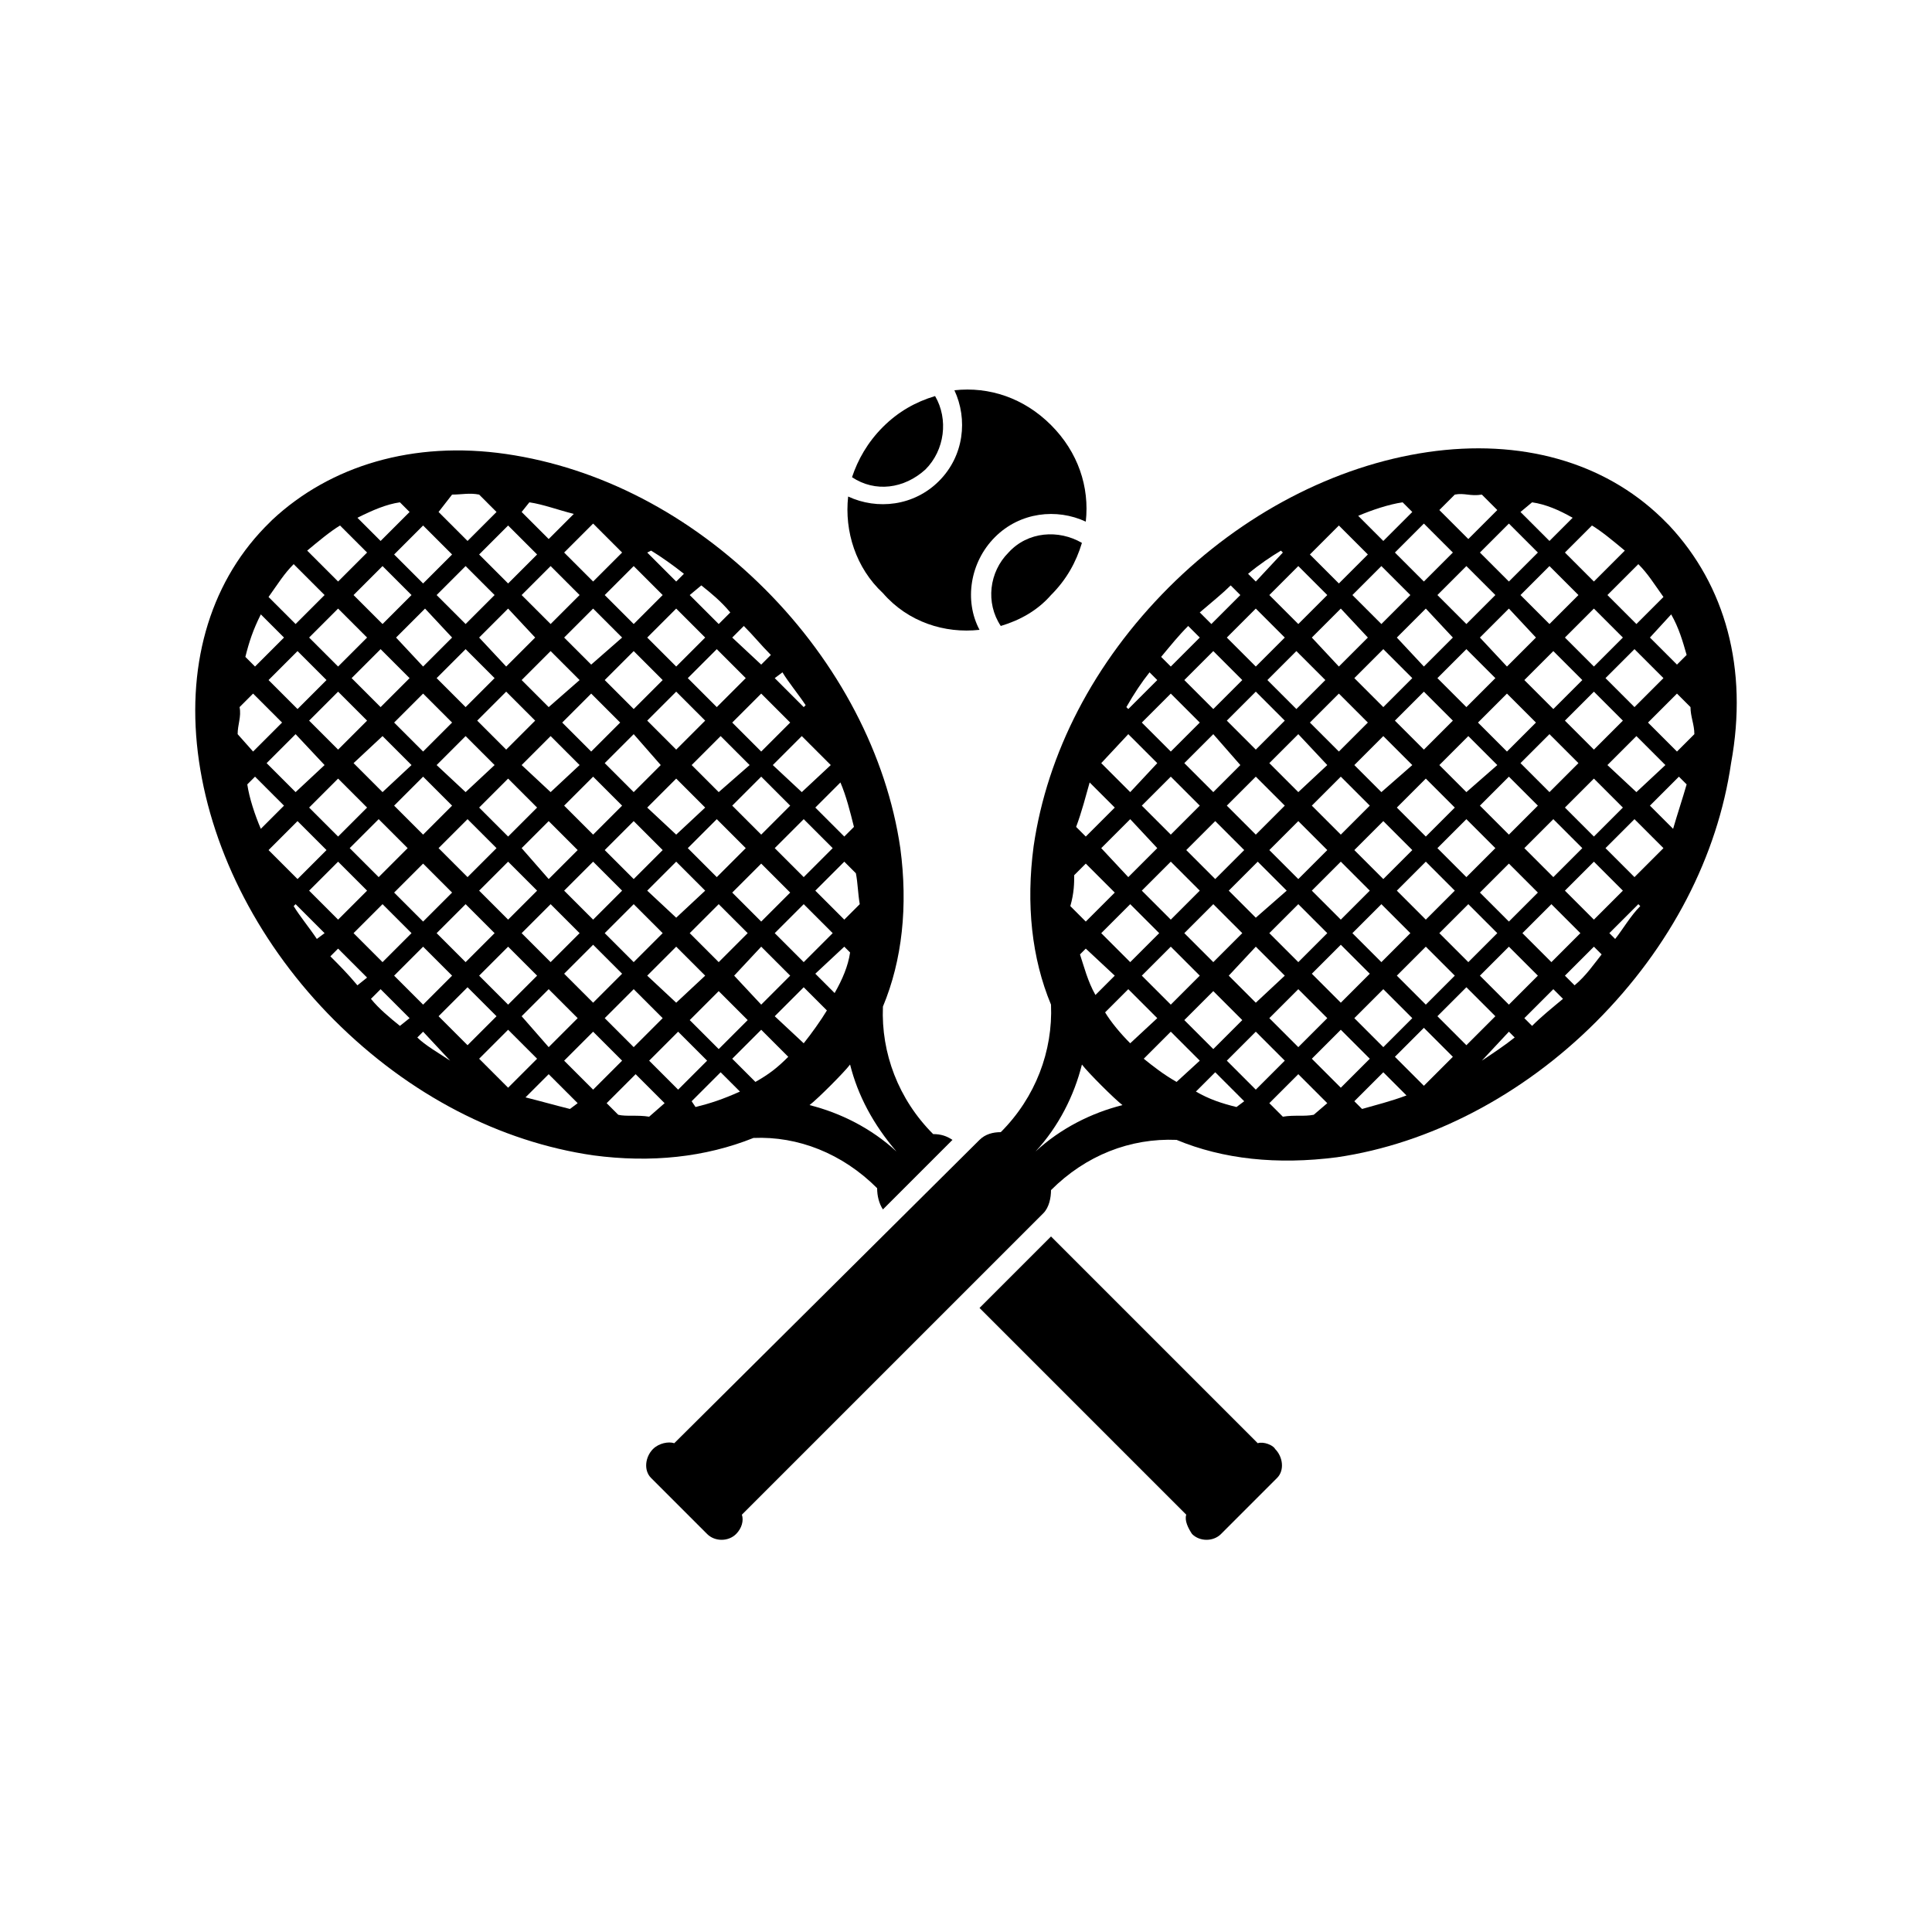
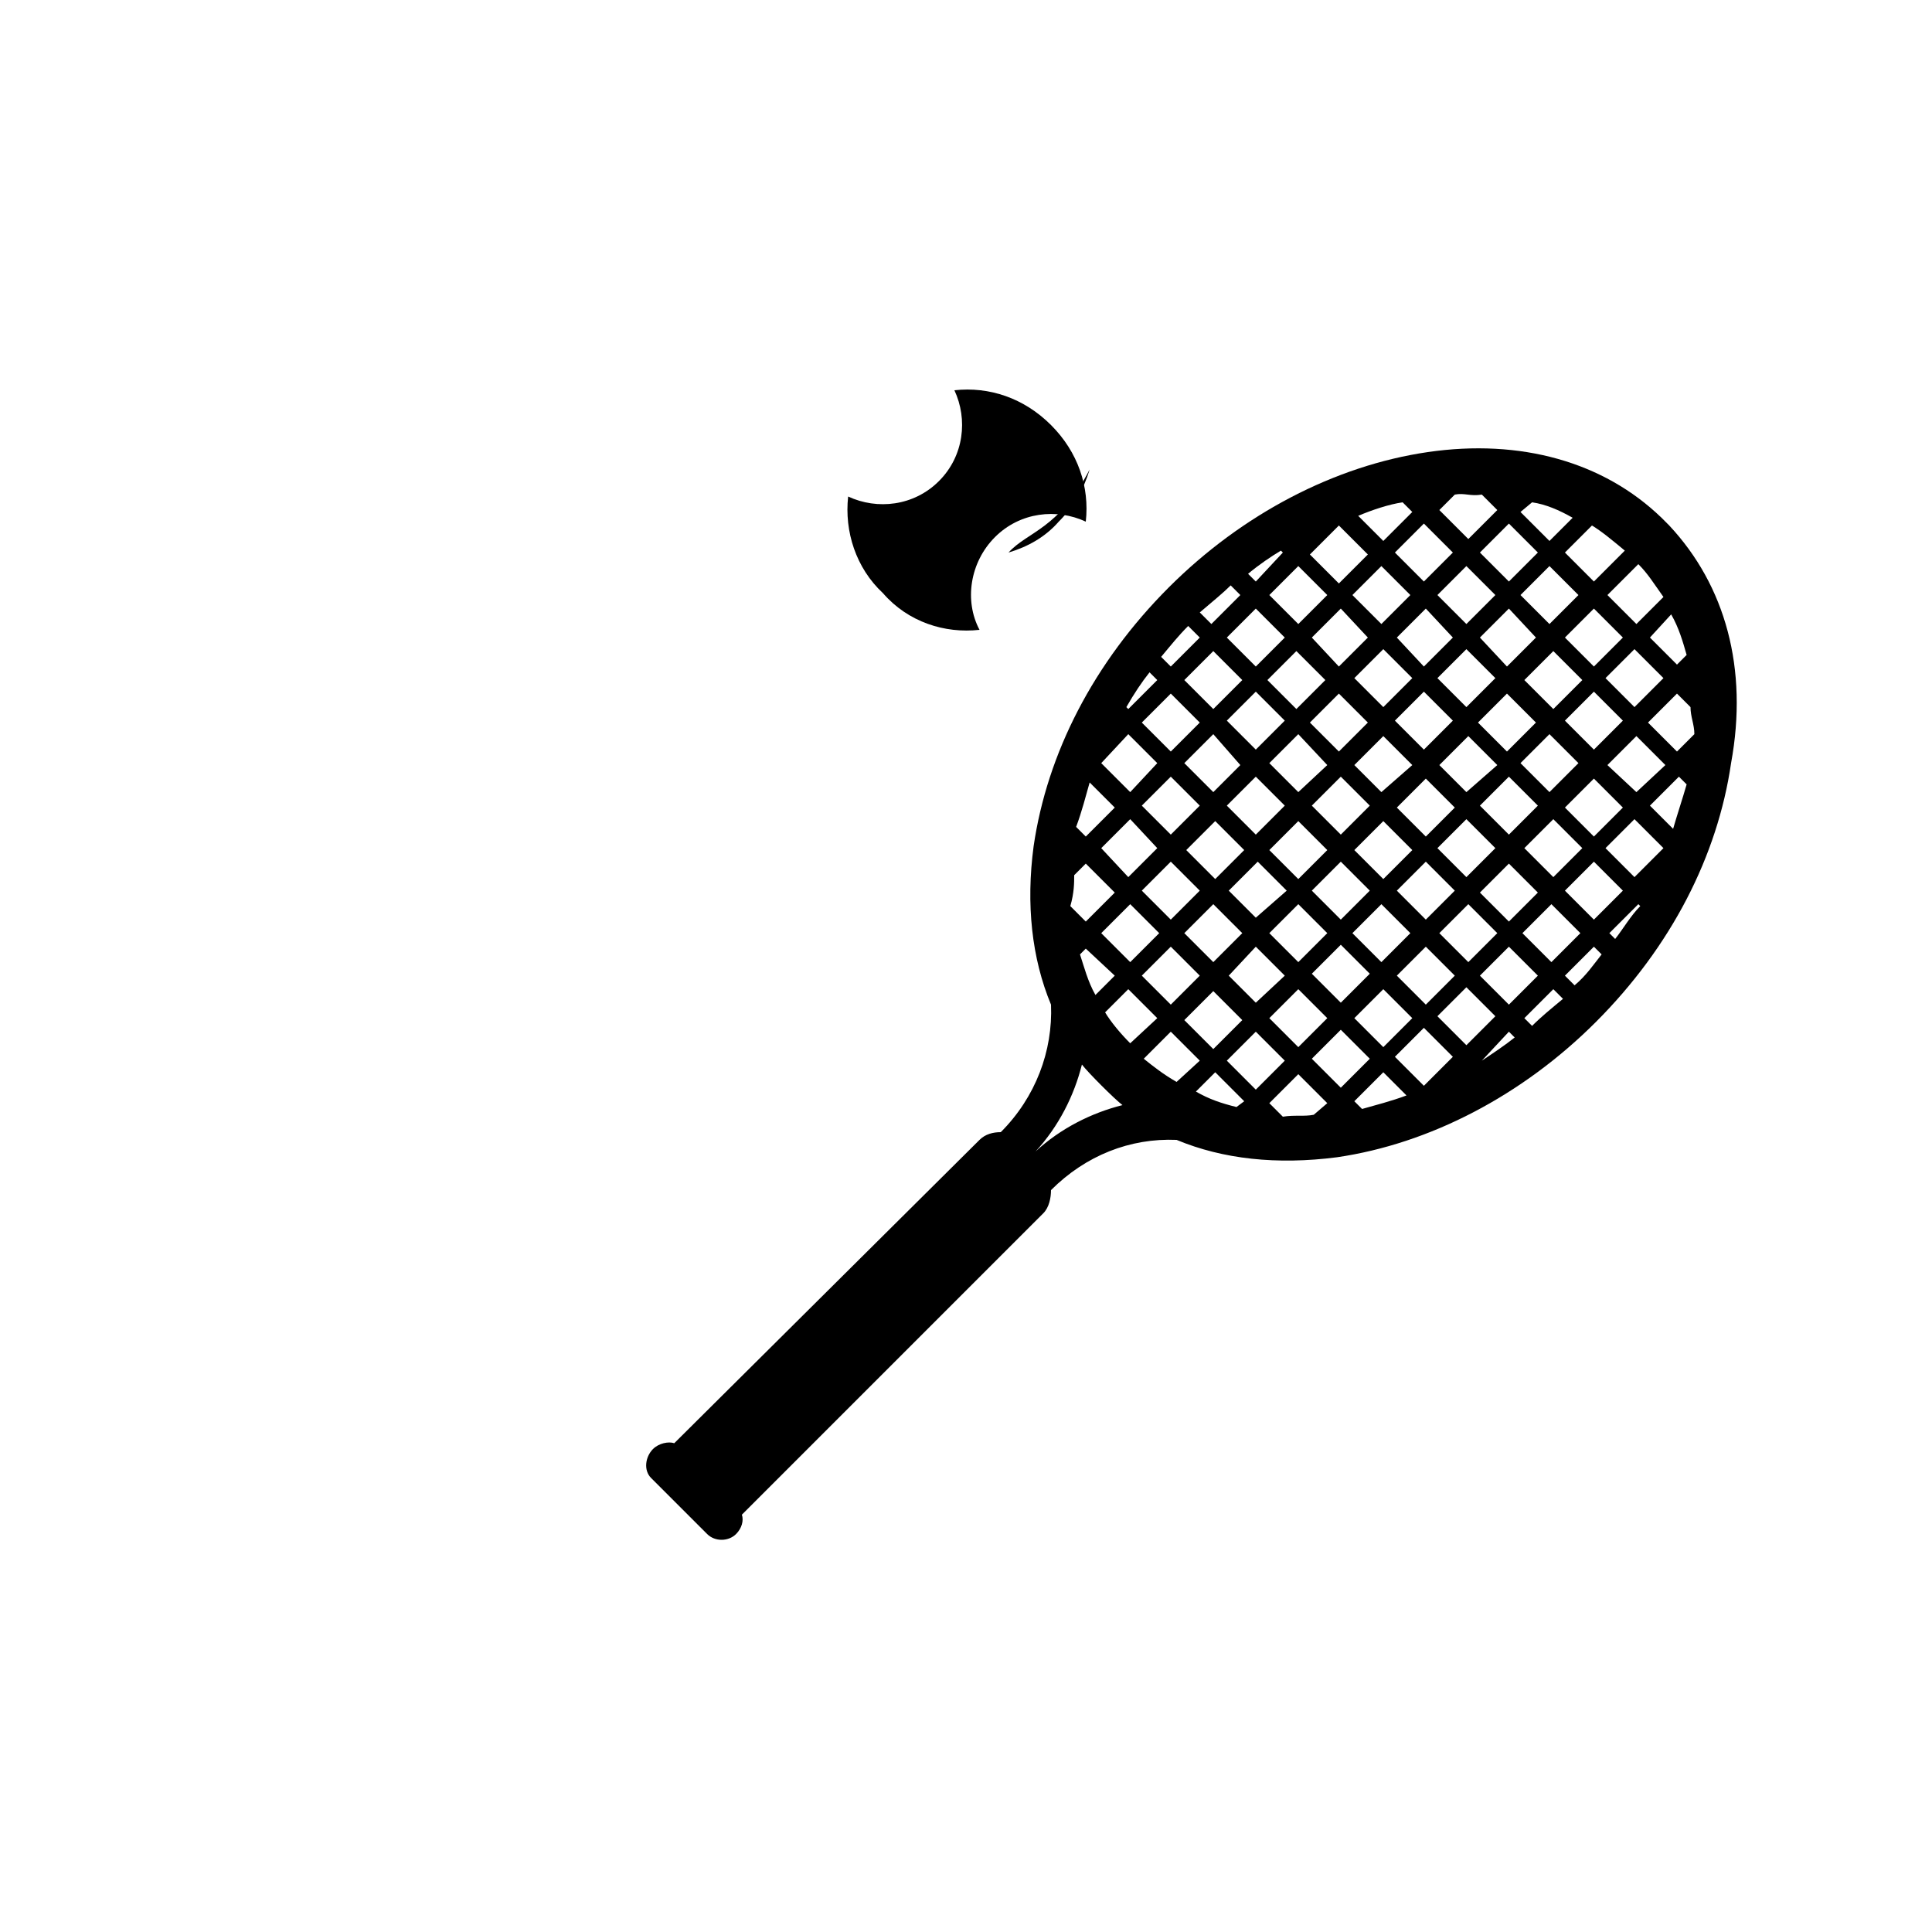
<svg xmlns="http://www.w3.org/2000/svg" version="1.1" x="0px" y="0px" viewBox="0 0 100 100" style="enable-background:new 0 0 100 100;" xml:space="preserve">
  <g>
-     <path d="M47.9,24.3c1-1,1.2-2.6,0.5-3.8c-1,0.3-1.9,0.8-2.7,1.6c-0.8,0.8-1.3,1.7-1.6,2.6C45.3,25.5,46.8,25.3,47.9,24.3z" />
    <path d="M50.7,32.6c-0.8-1.5-0.5-3.5,0.8-4.8c1.3-1.3,3.2-1.5,4.7-0.8c0.2-1.8-0.4-3.6-1.8-5c-1.4-1.4-3.2-2-5-1.8   c0.7,1.5,0.5,3.4-0.8,4.7c-1.3,1.3-3.2,1.5-4.7,0.8c-0.2,1.8,0.4,3.7,1.8,5C47,32.2,48.9,32.8,50.7,32.6z" />
-     <path d="M52.2,28.6c-1,1-1.2,2.6-0.4,3.8c1-0.3,1.9-0.8,2.6-1.6c0.8-0.8,1.3-1.7,1.6-2.7C54.8,27.4,53.2,27.5,52.2,28.6z" />
+     <path d="M52.2,28.6c1-0.3,1.9-0.8,2.6-1.6c0.8-0.8,1.3-1.7,1.6-2.7C54.8,27.4,53.2,27.5,52.2,28.6z" />
    <path d="M86.4,27.2c-0.1-0.1-0.4-0.4-0.4-0.4c-3-2.9-7.3-4.1-12.1-3.4c-4.8,0.7-9.6,3.2-13.4,7c-3.9,3.9-6.3,8.6-7,13.4   c-0.4,3-0.1,5.8,0.9,8.2c0.1,2.4-0.8,4.8-2.6,6.6c-0.4,0-0.8,0.1-1.1,0.4L34.9,74.7c-0.3-0.1-0.8,0-1.1,0.3   c-0.4,0.4-0.5,1.1-0.1,1.5l2.9,2.9c0.4,0.4,1.1,0.4,1.5,0c0.3-0.3,0.4-0.7,0.3-1l15.6-15.6c0.3-0.3,0.4-0.8,0.4-1.2   c1.8-1.8,4.1-2.7,6.5-2.6c2.4,1,5.2,1.3,8.3,0.9c4.8-0.7,9.6-3.2,13.4-7c3.9-3.9,6.3-8.6,7-13.4C90.5,34.6,89.3,30.3,86.4,27.2z    M86.5,31.8c0.4,0.7,0.6,1.4,0.8,2.1l-0.5,0.5L85.4,33L86.5,31.8z M57,48.3l1.5-1.5l1.5,1.5l-1.5,1.5L57,48.3z M57.7,50.5l-1,1   c-0.4-0.7-0.6-1.5-0.8-2.1l0.3-0.3L57.7,50.5z M79.5,37.4l-1.5,1.5l-1.5-1.5l1.5-1.5L79.5,37.4z M78.9,35.2l1.5-1.5l1.5,1.5   l-1.5,1.5L78.9,35.2z M67.2,42.5l1.5,1.5l-1.5,1.5l-1.5-1.5L67.2,42.5z M65,43.2l-1.5-1.5l1.5-1.5l1.5,1.5L65,43.2z M67.9,41.7   l1.5-1.5l1.5,1.5l-1.5,1.5L67.9,41.7z M70.1,39.6l1.5-1.5l1.5,1.5L71.5,41L70.1,39.6z M71.6,42.5l1.5,1.5l-1.5,1.5l-1.5-1.5   L71.6,42.5z M72.3,41.8l1.5-1.5l1.5,1.5l-1.5,1.5L72.3,41.8z M74.5,39.6l1.5-1.5l1.5,1.5L75.9,41L74.5,39.6z M78.1,40.2l1.5,1.5   l-1.5,1.5l-1.5-1.5L78.1,40.2z M75.9,36.6l-1.5-1.5l1.5-1.5l1.5,1.5L75.9,36.6z M75.2,37.3l-1.5,1.5l-1.5-1.5l1.5-1.5L75.2,37.3z    M71.6,36.6l-1.5-1.5l1.5-1.5l1.5,1.5L71.6,36.6z M70.8,37.4l-1.5,1.5l-1.5-1.5l1.5-1.5L70.8,37.4z M68.7,39.6L67.2,41l-1.5-1.5   l1.5-1.5L68.7,39.6z M65,38.8l-1.5-1.5l1.5-1.5l1.5,1.5L65,38.8z M64.2,39.6L62.8,41l-1.5-1.5l1.5-1.5L64.2,39.6z M62.9,42.5   l1.5,1.5l-1.5,1.5l-1.5-1.5L62.9,42.5z M62.1,46.1l-1.5,1.5l-1.5-1.5l1.5-1.5L62.1,46.1z M62.8,46.8l1.5,1.5l-1.5,1.5l-1.5-1.5   L62.8,46.8z M63.6,46.1l1.5-1.5l1.5,1.5L65,47.5L63.6,46.1z M67.2,46.8l1.5,1.5l-1.5,1.5l-1.5-1.5L67.2,46.8z M67.9,46.1l1.5-1.5   l1.5,1.5l-1.5,1.5L67.9,46.1z M71.5,46.8l1.5,1.5l-1.5,1.5l-1.5-1.5L71.5,46.8z M72.3,46.1l1.5-1.5l1.5,1.5l-1.5,1.5L72.3,46.1z    M74.4,43.9l1.5-1.5l1.5,1.5l-1.5,1.5L74.4,43.9z M78.1,44.7l1.5,1.5l-1.5,1.5l-1.5-1.5L78.1,44.7z M78.9,43.9l1.5-1.5l1.5,1.5   l-1.5,1.5L78.9,43.9z M80.2,41l-1.5-1.5l1.5-1.5l1.5,1.5L80.2,41z M81,37.3l1.5-1.5l1.5,1.5l-1.5,1.5L81,37.3z M81,33l1.5-1.5   L84,33l-1.5,1.5L81,33z M80.2,32.3l-1.5-1.5l1.5-1.5l1.5,1.5L80.2,32.3z M79.5,33l-1.5,1.5L76.6,33l1.5-1.5L79.5,33z M75.9,32.3   l-1.5-1.5l1.5-1.5l1.5,1.5L75.9,32.3z M75.2,33l-1.5,1.5L72.3,33l1.5-1.5L75.2,33z M71.5,32.3l-1.5-1.5l1.5-1.5l1.5,1.5L71.5,32.3z    M70.8,33l-1.5,1.5L67.9,33l1.5-1.5L70.8,33z M68.6,35.2l-1.5,1.5l-1.5-1.5l1.5-1.5L68.6,35.2z M65,34.5L63.5,33l1.5-1.5l1.5,1.5   L65,34.5z M64.3,35.2l-1.5,1.5l-1.5-1.5l1.5-1.5L64.3,35.2z M62.1,37.4l-1.5,1.5l-1.5-1.5l1.5-1.5L62.1,37.4z M62.1,41.7l-1.5,1.5   l-1.5-1.5l1.5-1.5L62.1,41.7z M59.9,43.9l-1.5,1.5L57,43.9l1.5-1.5L59.9,43.9z M60.6,49l1.5,1.5l-1.5,1.5l-1.5-1.5L60.6,49z    M62.8,51.3l1.5,1.5l-1.5,1.5l-1.5-1.5L62.8,51.3z M63.6,50.5L65,49l1.5,1.5L65,51.9L63.6,50.5z M67.2,51.2l1.5,1.5l-1.5,1.5   l-1.5-1.5L67.2,51.2z M67.9,50.4l1.5-1.5l1.5,1.5l-1.5,1.5L67.9,50.4z M71.6,51.2l1.5,1.5l-1.5,1.5l-1.5-1.5L71.6,51.2z M72.3,50.5   l1.5-1.5l1.5,1.5l-1.5,1.5L72.3,50.5z M74.5,48.3l1.5-1.5l1.5,1.5l-1.5,1.5L74.5,48.3z M78.1,49l1.5,1.5l-1.5,1.5l-1.5-1.5L78.1,49   z M78.8,48.3l1.5-1.5l1.5,1.5l-1.5,1.5L78.8,48.3z M81,46.1l1.5-1.5l1.5,1.5l-1.5,1.5L81,46.1z M81,41.8l1.5-1.5l1.5,1.5l-1.5,1.5   L81,41.8z M83.2,39.6l1.5-1.5l1.5,1.5L84.7,41L83.2,39.6z M84.6,36.6l-1.5-1.5l1.5-1.5l1.5,1.5L84.6,36.6z M86.1,30.9l-1.4,1.4   l-1.5-1.5l1.6-1.6C85.3,29.7,85.6,30.2,86.1,30.9z M84.1,28.5l-1.6,1.6L81,28.6l1.4-1.4C82.9,27.5,83.5,28,84.1,28.5z M79.3,26   c0.7,0.1,1.4,0.4,2.1,0.8l-1.2,1.2l-1.5-1.5L79.3,26z M79.6,28.6l-1.5,1.5l-1.5-1.5l1.5-1.5L79.6,28.6z M75.3,25.6   c0.5-0.1,0.8,0.1,1.4,0l0.8,0.8l-1.5,1.5l-1.5-1.5L75.3,25.6z M75.2,28.6l-1.5,1.5l-1.5-1.5l1.5-1.5L75.2,28.6z M72.6,26l0.5,0.5   l-1.5,1.5l-1.3-1.3C71,26.4,71.9,26.1,72.6,26z M69.3,27.2l1.5,1.5l-1.5,1.5l-1.5-1.5L69.3,27.2z M68.7,30.8l-1.5,1.5l-1.5-1.5   l1.5-1.5L68.7,30.8z M66.3,28.5l0.1,0.1L65,30.1l-0.4-0.4C65.2,29.2,65.8,28.8,66.3,28.5z M63.7,30.3l0.5,0.5l-1.5,1.5l-0.6-0.6   C62.8,31.1,63.3,30.7,63.7,30.3z M61.5,32.4l0.6,0.6l-1.5,1.5l-0.5-0.5C60.6,33.4,61,32.9,61.5,32.4z M59.5,34.8l0.4,0.4l-1.5,1.5   l-0.1-0.1C58.7,35.9,59.1,35.3,59.5,34.8z M58.4,38l1.5,1.5L58.5,41L57,39.5L58.4,38z M56.4,40.5l1.3,1.3l-1.5,1.5l-0.5-0.5   C56,42,56.2,41.2,56.4,40.5z M55.6,45.3l0.6-0.6l1.5,1.5l-1.5,1.5l-0.8-0.8C55.6,46.2,55.6,45.7,55.6,45.3z M53.6,59.6   c1.2-1.3,2-2.9,2.4-4.5c0.3,0.4,1.7,1.8,2.1,2.1C56.5,57.6,54.9,58.4,53.6,59.6z M57.2,52.4l1.2-1.2l1.5,1.5L58.5,54   C58,53.5,57.5,52.9,57.2,52.4z M60.9,56c-0.7-0.4-1.2-0.8-1.7-1.2l1.4-1.4l1.5,1.5L60.9,56z M64,57.3c-0.8-0.2-1.4-0.4-2.1-0.8l1-1   l1.5,1.5L64,57.3z M63.5,54.9l1.5-1.5l1.5,1.5l-1.5,1.5L63.5,54.9z M68,57.7c-0.5,0.1-1,0-1.6,0.1l-0.7-0.7l1.5-1.5l1.5,1.5   L68,57.7z M69.4,56.3l-1.5-1.5l1.5-1.5l1.5,1.5L69.4,56.3z M70.5,57.4L70.1,57l1.5-1.5l1.2,1.2C72,57,71.2,57.2,70.5,57.4z    M73.7,56.2l-1.5-1.5l1.5-1.5l1.5,1.5L73.7,56.2z M74.4,52.6l1.5-1.5l1.5,1.5l-1.5,1.5L74.4,52.6z M76.7,54.9L76.7,54.9l1.4-1.5   l0.3,0.3C77.9,54.1,77.3,54.5,76.7,54.9z M79.3,53.1l-0.4-0.4l1.5-1.5l0.5,0.5C80.3,52.2,79.8,52.6,79.3,53.1z M81.5,51L81,50.5   l1.5-1.5l0.4,0.4C82.5,49.9,82.1,50.5,81.5,51z M83.6,48.6l-0.3-0.3l1.5-1.5l0.1,0.1C84.4,47.4,84,48.1,83.6,48.6z M84.6,45.4   l-1.5-1.5l1.5-1.5l1.5,1.5L84.6,45.4z M86.6,42.9l-1.2-1.2l1.5-1.5l0.4,0.4C87.1,41.3,86.8,42.2,86.6,42.9z M87.7,38l-0.9,0.9   l-1.5-1.5l1.5-1.5l0.7,0.7C87.5,37.1,87.7,37.5,87.7,38z" />
-     <path d="M45.4,61.5c0,0.4,0.1,0.8,0.3,1.1l3.6-3.6c-0.3-0.2-0.6-0.3-1-0.3c-1.8-1.8-2.7-4.2-2.6-6.6c1-2.4,1.3-5.2,0.9-8.2   c-0.7-4.8-3.2-9.6-7-13.4c-3.9-3.9-8.6-6.3-13.4-7c-4.8-0.7-9.1,0.6-12.1,3.4c-0.1,0.1-0.4,0.4-0.4,0.4c-2.9,3-4.1,7.3-3.4,12.1   c0.7,4.8,3.2,9.6,7,13.4c3.9,3.9,8.6,6.3,13.4,7c3,0.4,5.8,0.1,8.3-0.9C41.3,58.8,43.6,59.7,45.4,61.5z M39.1,56l-1.2-1.2l1.5-1.5   l1.4,1.4C40.2,55.3,39.8,55.6,39.1,56z M41.6,49.8l-1.5-1.5l1.5-1.5l1.5,1.5L41.6,49.8z M43.7,49l0.3,0.3c-0.1,0.7-0.4,1.4-0.8,2.1   l-1-1L43.7,49z M37.1,45.4l-1.5-1.5l1.5-1.5l1.5,1.5L37.1,45.4z M39.4,44.7l1.5,1.5l-1.5,1.5l-1.5-1.5L39.4,44.7z M22.6,39.6   l1.5-1.5l1.5,1.5L24.1,41L22.6,39.6z M23.4,41.7l-1.5,1.5l-1.5-1.5l1.5-1.5L23.4,41.7z M26.3,40.3l1.5,1.5l-1.5,1.5l-1.5-1.5   L26.3,40.3z M27,39.6l1.5-1.5l1.5,1.5L28.5,41L27,39.6z M28.4,42.5l1.5,1.5l-1.5,1.5L27,43.9L28.4,42.5z M29.2,41.7l1.5-1.5   l1.5,1.5l-1.5,1.5L29.2,41.7z M32.8,42.5l1.5,1.5l-1.5,1.5l-1.5-1.5L32.8,42.5z M33.5,41.8l1.5-1.5l1.5,1.5L35,43.2L33.5,41.8z    M35.8,39.6l1.5-1.5l1.5,1.5L37.2,41L35.8,39.6z M35,38.8l-1.5-1.5l1.5-1.5l1.5,1.5L35,38.8z M34.2,39.6L32.8,41l-1.5-1.5l1.5-1.5   L34.2,39.6z M30.6,38.9l-1.5-1.5l1.5-1.5l1.5,1.5L30.6,38.9z M28.4,36.6L27,35.2l1.5-1.5l1.5,1.5L28.4,36.6z M27.7,37.3l-1.5,1.5   l-1.5-1.5l1.5-1.5L27.7,37.3z M24.1,36.6l-1.5-1.5l1.5-1.5l1.5,1.5L24.1,36.6z M23.4,37.4l-1.5,1.5l-1.5-1.5l1.5-1.5L23.4,37.4z    M19.7,36.6l-1.5-1.5l1.5-1.5l1.5,1.5L19.7,36.6z M19,37.3l-1.5,1.5l-1.5-1.5l1.5-1.5L19,37.3z M19.8,38.1l1.5,1.5L19.8,41   l-1.5-1.5L19.8,38.1z M21.1,43.9l-1.5,1.5l-1.5-1.5l1.5-1.5L21.1,43.9z M21.9,44.7l1.5,1.5l-1.5,1.5l-1.5-1.5L21.9,44.7z    M22.7,43.9l1.5-1.5l1.5,1.5l-1.5,1.5L22.7,43.9z M26.3,44.6l1.5,1.5l-1.5,1.5l-1.5-1.5L26.3,44.6z M28.5,46.8l1.5,1.5l-1.5,1.5   L27,48.3L28.5,46.8z M29.2,46.1l1.5-1.5l1.5,1.5l-1.5,1.5L29.2,46.1z M32.8,46.8l1.5,1.5l-1.5,1.5l-1.5-1.5L32.8,46.8z M33.5,46.1   l1.5-1.5l1.5,1.5L35,47.5L33.5,46.1z M37.2,46.8l1.5,1.5l-1.5,1.5l-1.5-1.5L37.2,46.8z M39.4,49l1.5,1.5l-1.5,1.5L38,50.5L39.4,49z    M40.1,43.9l1.5-1.5l1.5,1.5l-1.5,1.5L40.1,43.9z M39.4,43.2l-1.5-1.5l1.5-1.5l1.5,1.5L39.4,43.2z M37.9,37.4l1.5-1.5l1.5,1.5   l-1.5,1.5L37.9,37.4z M37.1,36.6l-1.5-1.5l1.5-1.5l1.5,1.5L37.1,36.6z M35,34.5L33.5,33l1.5-1.5l1.5,1.5L35,34.5z M34.3,35.2   l-1.5,1.5l-1.5-1.5l1.5-1.5L34.3,35.2z M30.6,34.4L29.2,33l1.5-1.5l1.5,1.5L30.6,34.4z M28.5,32.3L27,30.8l1.5-1.5l1.5,1.5   L28.5,32.3z M27.7,33l-1.5,1.5L24.8,33l1.5-1.5L27.7,33z M24.1,32.3l-1.5-1.5l1.5-1.5l1.5,1.5L24.1,32.3z M23.4,33l-1.5,1.5   L20.5,33l1.5-1.5L23.4,33z M19.8,32.3l-1.5-1.5l1.5-1.5l1.5,1.5L19.8,32.3z M19,33l-1.5,1.5L16,33l1.5-1.5L19,33z M16.9,35.2   l-1.5,1.5l-1.5-1.5l1.5-1.5L16.9,35.2z M16.8,39.6L15.3,41l-1.5-1.5l1.5-1.5L16.8,39.6z M17.5,40.3l1.5,1.5l-1.5,1.5l-1.5-1.5   L17.5,40.3z M19,46.1l-1.5,1.5l-1.5-1.5l1.5-1.5L19,46.1z M19.8,46.8l1.5,1.5l-1.5,1.5l-1.5-1.5L19.8,46.8z M21.9,49l1.5,1.5   l-1.5,1.5l-1.5-1.5L21.9,49z M22.6,48.3l1.5-1.5l1.5,1.5l-1.5,1.5L22.6,48.3z M26.3,49l1.5,1.5l-1.5,1.5l-1.5-1.5L26.3,49z    M28.4,51.2l1.5,1.5l-1.5,1.5L27,52.6L28.4,51.2z M29.2,50.4l1.5-1.5l1.5,1.5l-1.5,1.5L29.2,50.4z M32.8,51.2l1.5,1.5l-1.5,1.5   l-1.5-1.5L32.8,51.2z M33.5,50.5L35,49l1.5,1.5L35,51.9L33.5,50.5z M37.2,51.3l1.5,1.5l-1.5,1.5l-1.5-1.5L37.2,51.3z M40.1,52.6   l1.5-1.5l1.2,1.2c-0.3,0.5-0.8,1.2-1.2,1.7L40.1,52.6z M46.4,59.6c-1.3-1.2-2.9-2-4.5-2.4c0.4-0.3,1.8-1.7,2.1-2.1   C44.4,56.7,45.2,58.2,46.4,59.6z M44.5,46.8l-0.8,0.8l-1.5-1.5l1.5-1.5l0.6,0.6C44.4,45.7,44.4,46.2,44.5,46.8z M44.2,42.8   l-0.5,0.5l-1.5-1.5l1.3-1.3C43.8,41.2,44,42,44.2,42.8z M41.5,41L40,39.6l1.5-1.5l1.5,1.5L41.5,41z M40.5,34.8   c0.3,0.5,0.8,1.1,1.2,1.7l-0.1,0.1l-1.5-1.5L40.5,34.8z M38.5,32.4c0.5,0.5,0.9,1,1.4,1.5l-0.5,0.5L37.9,33L38.5,32.4z M36.3,30.3   c0.5,0.4,1,0.8,1.5,1.4l-0.6,0.6l-1.5-1.5L36.3,30.3z M33.7,28.5c0.5,0.3,1.2,0.8,1.7,1.2L35,30.1l-1.5-1.5L33.7,28.5z M34.3,30.8   l-1.5,1.5l-1.5-1.5l1.5-1.5L34.3,30.8z M32.2,28.6l-1.5,1.5l-1.5-1.5l1.5-1.5L32.2,28.6z M27.4,26c0.7,0.1,1.5,0.4,2.3,0.6   l-1.3,1.3L27,26.5L27.4,26z M26.3,27.2l1.5,1.5l-1.5,1.5l-1.5-1.5L26.3,27.2z M23.4,25.6c0.5,0,0.9-0.1,1.4,0l0.9,0.9l-1.5,1.5   l-1.5-1.5L23.4,25.6z M23.4,28.7l-1.5,1.5l-1.5-1.5l1.5-1.5L23.4,28.7z M20.7,26l0.5,0.5l-1.5,1.5l-1.2-1.2   C19.3,26.4,20,26.1,20.7,26z M17.6,27.2l1.4,1.4l-1.5,1.5l-1.6-1.6C16.5,28,17.1,27.5,17.6,27.2z M15.2,29.2l1.6,1.6l-1.5,1.5   l-1.4-1.4C14.4,30.2,14.7,29.7,15.2,29.2z M13.5,31.8l1.2,1.2l-1.5,1.5L12.7,34C12.9,33.2,13.1,32.6,13.5,31.8z M12.4,36.6l0.7-0.7   l1.5,1.5l-1.5,1.5L12.3,38C12.3,37.5,12.5,37.1,12.4,36.6z M12.8,40.6l0.4-0.4l1.5,1.5l-1.2,1.2C13.2,42.2,12.9,41.3,12.8,40.6z    M15.4,42.5l1.5,1.5l-1.5,1.5l-1.5-1.5L15.4,42.5z M16.4,48.6c-0.4-0.6-0.9-1.2-1.2-1.7l0.1-0.1l1.5,1.5L16.4,48.6z M18.5,51   c-0.5-0.6-1-1.1-1.4-1.5l0.4-0.4l1.5,1.5L18.5,51z M20.7,53.1c-0.5-0.4-1.1-0.9-1.5-1.4l0.5-0.5l1.5,1.5L20.7,53.1z M23.3,54.9   c-0.6-0.4-1.3-0.8-1.7-1.2l0.3-0.3L23.3,54.9L23.3,54.9z M22.7,52.6l1.5-1.5l1.5,1.5l-1.5,1.5L22.7,52.6z M24.8,54.8l1.5-1.5   l1.5,1.5l-1.5,1.5L24.8,54.8z M29.5,57.4c-0.8-0.2-1.5-0.4-2.3-0.6l1.2-1.2l1.5,1.5L29.5,57.4z M29.2,54.9l1.5-1.5l1.5,1.5   l-1.5,1.5L29.2,54.9z M33.6,57.8c-0.6-0.1-1.2,0-1.6-0.1l-0.6-0.6l1.5-1.5l1.5,1.5L33.6,57.8z M33.6,54.9l1.5-1.5l1.5,1.5l-1.5,1.5   L33.6,54.9z M36,57.3L35.8,57l1.5-1.5l1,1C37.4,56.9,36.8,57.1,36,57.3z" />
-     <path d="M65.1,74.7L54.4,64l-3.7,3.7l10.7,10.7c-0.1,0.3,0.1,0.7,0.3,1c0.4,0.4,1.1,0.4,1.5,0l2.9-2.9c0.4-0.4,0.3-1.1-0.1-1.5   C65.9,74.8,65.4,74.6,65.1,74.7z" />
  </g>
</svg>